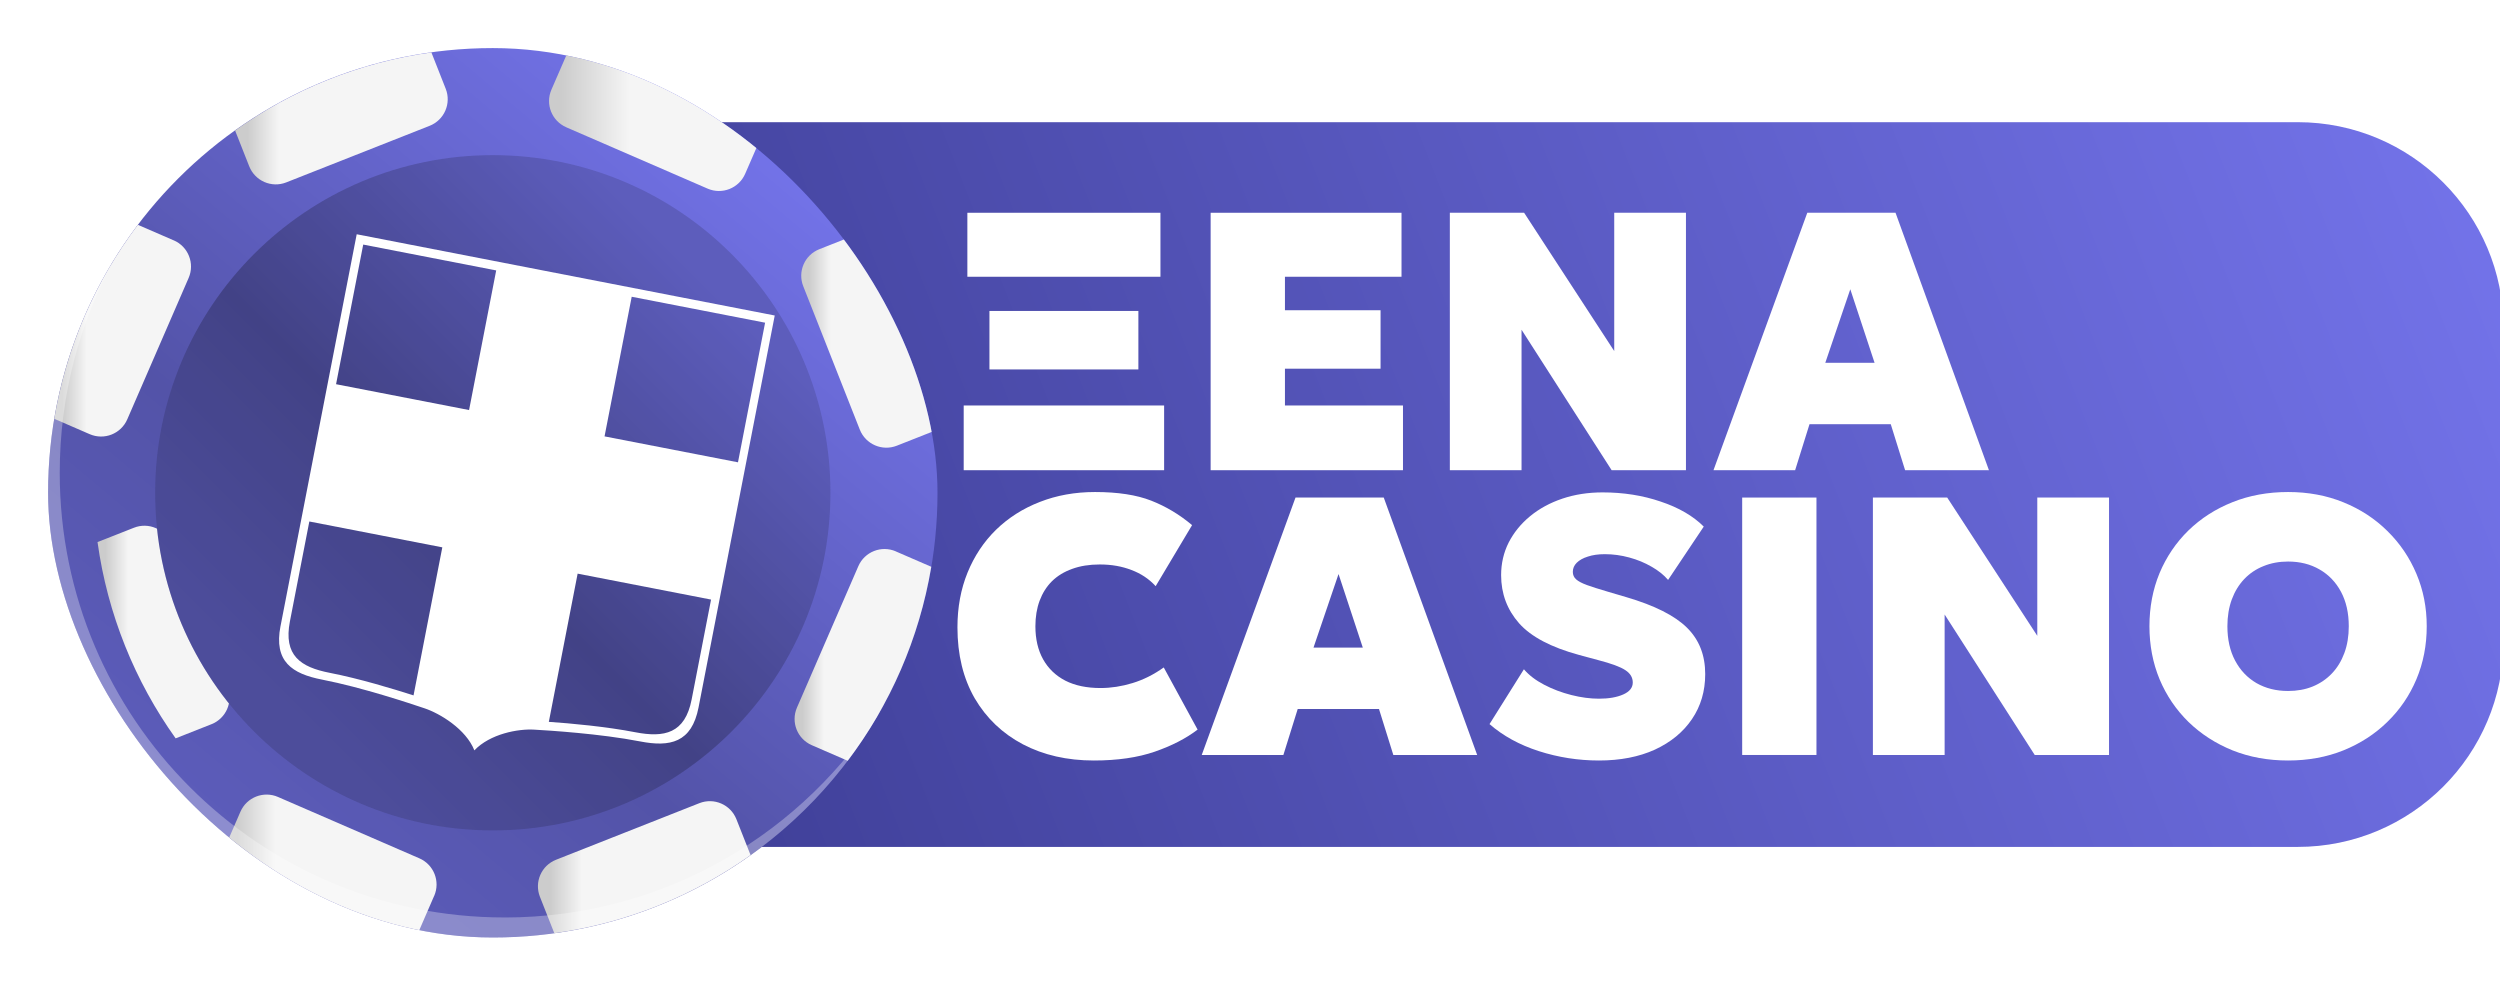
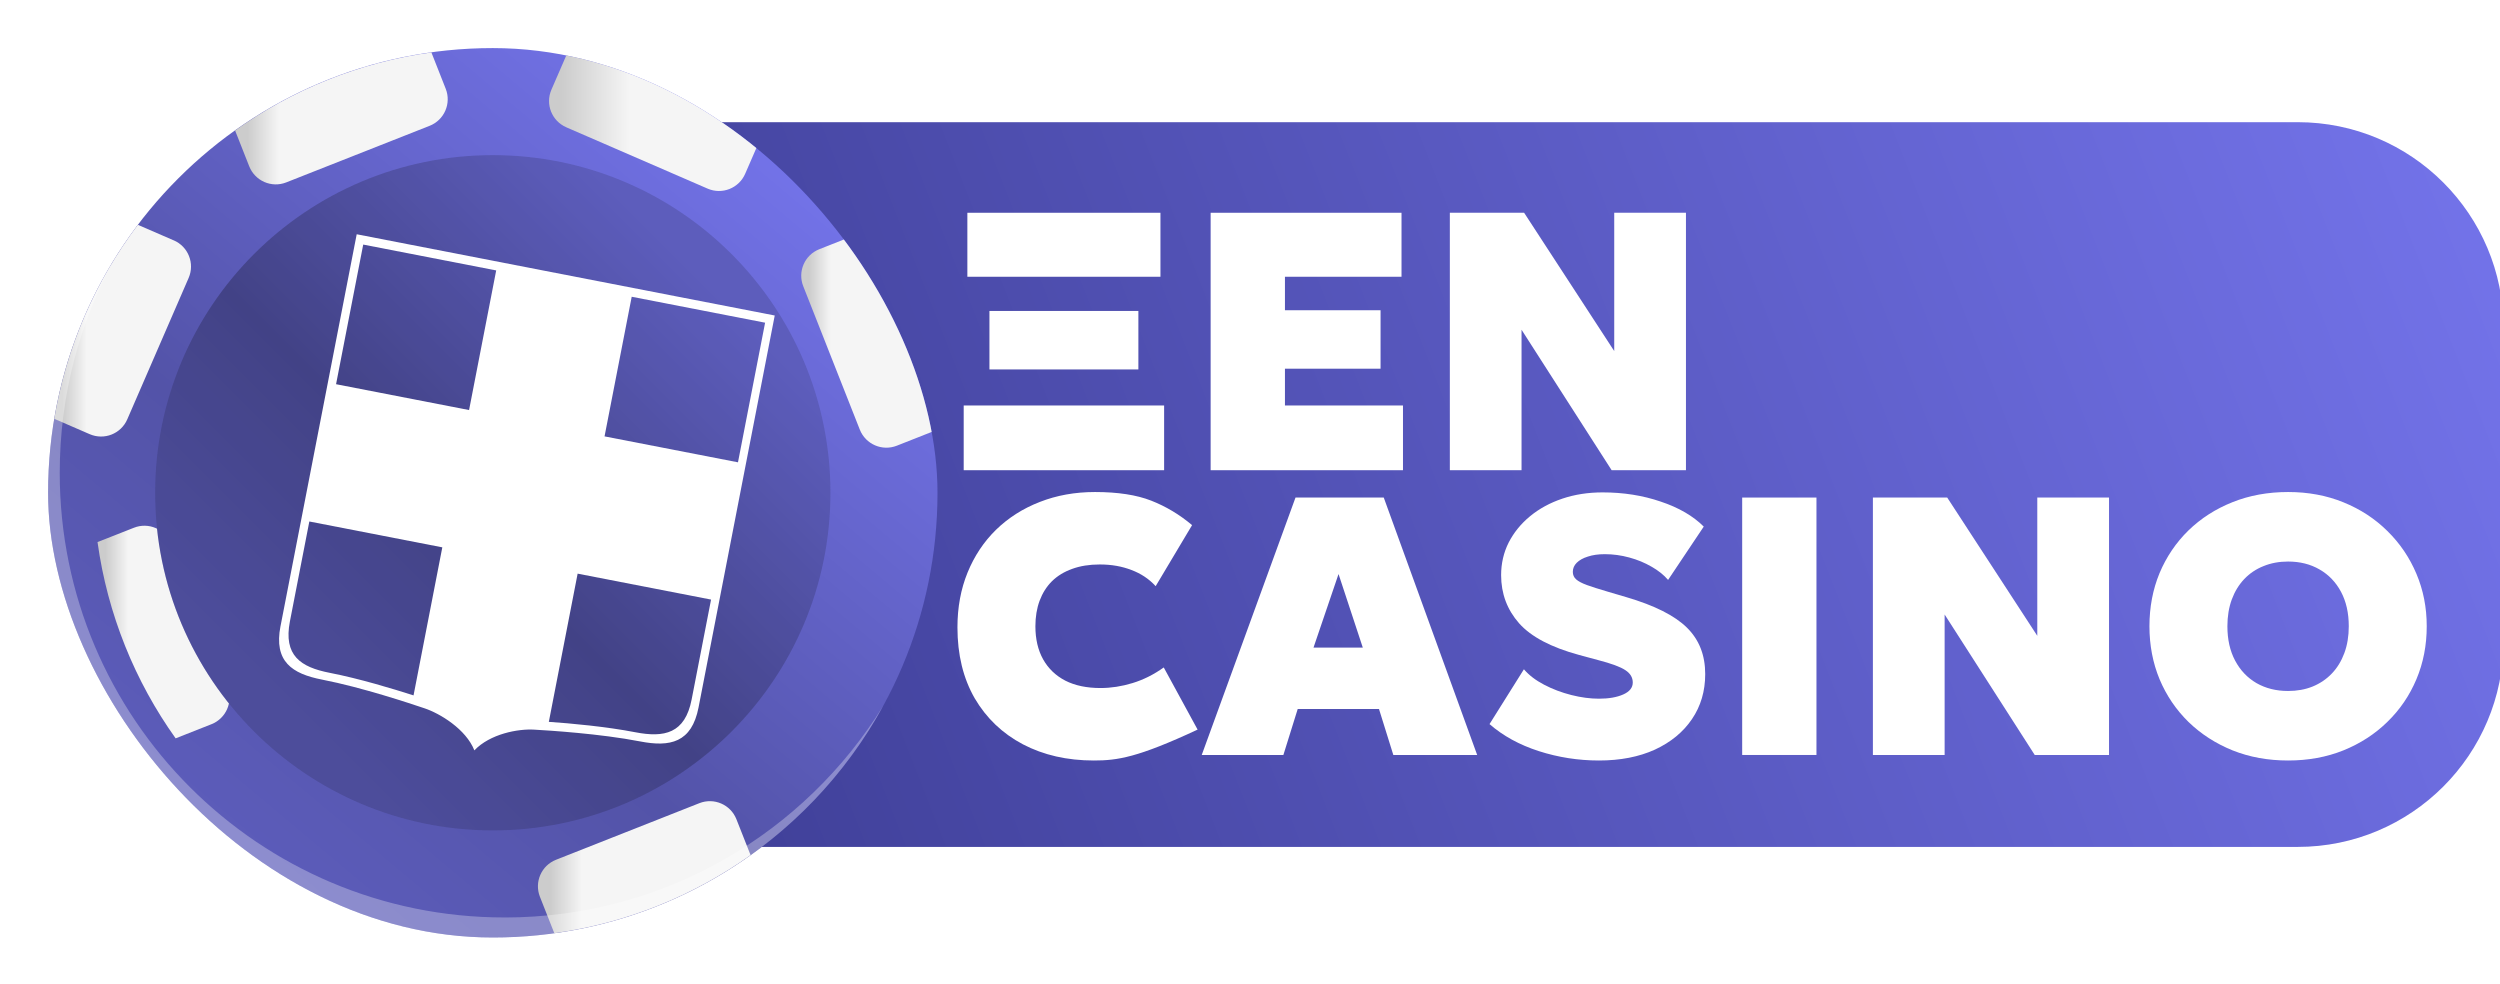
<svg xmlns="http://www.w3.org/2000/svg" width="94" height="37" viewBox="0 0 94 37" fill="none">
  <g clip-path="url(#clip0_173_3249)">
    <path d="M22.914 4.594H86.393C90.668 4.594 94.134 8.06 94.134 12.336V24.102C94.134 28.378 90.668 31.844 86.393 31.844H22.914V4.594Z" fill="url(#paint0_linear_173_3249)" />
    <path d="M36.235 17.68V15.246H43.771V17.68H36.235ZM37.203 13.891V11.692H42.803V13.891H37.203ZM36.373 10.406V8H43.633V10.406H36.373Z" fill="white" />
    <path d="M45.52 17.68V8H52.697V10.406H48.314V11.665H51.909V13.863H48.314V15.246H52.752V17.68H45.52Z" fill="white" />
    <path d="M54.514 17.68V8H57.307L60.695 13.2V8H63.392V17.68H60.598L57.21 12.398V17.68H54.514Z" fill="white" />
-     <path d="M64.427 17.68L67.954 8H71.272L74.784 17.68H71.632L71.093 15.951H68.037L67.497 17.68H64.427ZM68.631 13.642H70.484L69.571 10.876L68.631 13.642Z" fill="white" />
-     <path d="M41.13 28.595C40.125 28.595 39.236 28.392 38.461 27.986C37.692 27.58 37.088 27.004 36.65 26.258C36.217 25.506 36 24.617 36 23.589C36 22.837 36.127 22.151 36.38 21.529C36.634 20.906 36.991 20.369 37.452 19.918C37.917 19.466 38.466 19.118 39.097 18.873C39.729 18.625 40.42 18.5 41.172 18.5C42.029 18.5 42.734 18.608 43.287 18.825C43.84 19.042 44.352 19.348 44.822 19.745L43.453 22.04C43.204 21.768 42.9 21.565 42.541 21.432C42.186 21.293 41.789 21.224 41.351 21.224C40.96 21.224 40.614 21.28 40.314 21.39C40.015 21.496 39.761 21.651 39.554 21.853C39.351 22.056 39.197 22.3 39.09 22.586C38.984 22.872 38.931 23.192 38.931 23.547C38.931 24.031 39.028 24.446 39.222 24.792C39.416 25.137 39.694 25.405 40.059 25.594C40.423 25.778 40.863 25.87 41.379 25.87C41.775 25.87 42.176 25.808 42.582 25.684C42.992 25.559 43.384 25.363 43.757 25.096L45.03 27.433C44.596 27.765 44.059 28.041 43.419 28.263C42.778 28.484 42.015 28.595 41.13 28.595Z" fill="white" />
+     <path d="M41.13 28.595C40.125 28.595 39.236 28.392 38.461 27.986C37.692 27.58 37.088 27.004 36.65 26.258C36.217 25.506 36 24.617 36 23.589C36 22.837 36.127 22.151 36.38 21.529C36.634 20.906 36.991 20.369 37.452 19.918C37.917 19.466 38.466 19.118 39.097 18.873C39.729 18.625 40.42 18.5 41.172 18.5C42.029 18.5 42.734 18.608 43.287 18.825C43.84 19.042 44.352 19.348 44.822 19.745L43.453 22.04C43.204 21.768 42.9 21.565 42.541 21.432C42.186 21.293 41.789 21.224 41.351 21.224C40.96 21.224 40.614 21.28 40.314 21.39C40.015 21.496 39.761 21.651 39.554 21.853C39.351 22.056 39.197 22.3 39.09 22.586C38.984 22.872 38.931 23.192 38.931 23.547C38.931 24.031 39.028 24.446 39.222 24.792C39.416 25.137 39.694 25.405 40.059 25.594C40.423 25.778 40.863 25.87 41.379 25.87C41.775 25.87 42.176 25.808 42.582 25.684C42.992 25.559 43.384 25.363 43.757 25.096L45.03 27.433C42.778 28.484 42.015 28.595 41.13 28.595Z" fill="white" />
    <path d="M45.185 28.387L48.711 18.708H52.029L55.542 28.387H52.389L51.85 26.659H48.794L48.255 28.387H45.185ZM49.388 24.349H51.241L50.329 21.584L49.388 24.349Z" fill="white" />
    <path d="M60.12 28.595C59.346 28.595 58.592 28.477 57.859 28.242C57.131 28.007 56.513 27.668 56.006 27.226L57.299 25.165C57.488 25.386 57.742 25.58 58.06 25.746C58.378 25.912 58.719 26.041 59.083 26.133C59.447 26.225 59.793 26.271 60.12 26.271C60.489 26.271 60.793 26.218 61.033 26.112C61.272 26.006 61.392 25.857 61.392 25.663C61.392 25.474 61.3 25.32 61.116 25.2C60.931 25.075 60.59 24.949 60.092 24.82L59.373 24.626C58.322 24.34 57.571 23.944 57.119 23.437C56.668 22.925 56.442 22.321 56.442 21.625C56.442 21.187 56.536 20.779 56.725 20.401C56.919 20.024 57.186 19.694 57.527 19.413C57.873 19.127 58.279 18.906 58.744 18.749C59.21 18.592 59.714 18.514 60.258 18.514C61.042 18.514 61.77 18.629 62.443 18.86C63.121 19.086 63.66 19.399 64.061 19.8L62.72 21.805C62.558 21.616 62.351 21.45 62.097 21.307C61.844 21.16 61.565 21.044 61.261 20.962C60.957 20.879 60.65 20.837 60.341 20.837C60.097 20.837 59.885 20.867 59.705 20.927C59.525 20.982 59.385 21.061 59.283 21.162C59.187 21.259 59.138 21.372 59.138 21.501C59.138 21.616 59.18 21.71 59.263 21.784C59.346 21.858 59.482 21.93 59.671 21.999C59.864 22.068 60.125 22.151 60.452 22.247L61.157 22.455C62.208 22.764 62.964 23.144 63.425 23.596C63.886 24.047 64.116 24.631 64.116 25.345C64.116 25.986 63.95 26.55 63.618 27.039C63.287 27.527 62.821 27.91 62.222 28.187C61.623 28.459 60.922 28.595 60.12 28.595Z" fill="white" />
    <path d="M65.506 28.387V18.708H68.299V28.387H65.506Z" fill="white" />
    <path d="M70.421 28.387V18.708H73.215L76.602 23.907V18.708H79.299V28.387H76.506L73.118 23.105V28.387H70.421Z" fill="white" />
    <path d="M86.032 28.595C85.276 28.595 84.58 28.468 83.944 28.214C83.308 27.956 82.755 27.599 82.285 27.143C81.819 26.686 81.457 26.152 81.199 25.538C80.946 24.925 80.819 24.262 80.819 23.547C80.819 22.828 80.946 22.162 81.199 21.549C81.457 20.936 81.819 20.401 82.285 19.945C82.755 19.489 83.308 19.134 83.944 18.881C84.58 18.627 85.276 18.5 86.032 18.5C86.788 18.5 87.481 18.629 88.113 18.887C88.749 19.145 89.3 19.505 89.765 19.966C90.236 20.427 90.6 20.964 90.858 21.577C91.116 22.185 91.245 22.842 91.245 23.547C91.245 24.262 91.116 24.925 90.858 25.538C90.6 26.152 90.236 26.686 89.765 27.143C89.3 27.599 88.749 27.956 88.113 28.214C87.481 28.468 86.788 28.595 86.032 28.595ZM86.032 25.981C86.368 25.981 86.675 25.926 86.951 25.815C87.233 25.7 87.475 25.536 87.677 25.324C87.88 25.112 88.037 24.856 88.147 24.557C88.258 24.257 88.314 23.921 88.314 23.547C88.314 23.049 88.217 22.619 88.023 22.254C87.829 21.89 87.56 21.609 87.214 21.411C86.873 21.213 86.479 21.114 86.032 21.114C85.695 21.114 85.387 21.171 85.105 21.287C84.829 21.397 84.589 21.558 84.386 21.77C84.184 21.983 84.027 22.238 83.916 22.538C83.806 22.837 83.75 23.174 83.75 23.547C83.75 24.045 83.847 24.476 84.041 24.84C84.234 25.204 84.502 25.485 84.843 25.684C85.188 25.882 85.585 25.981 86.032 25.981Z" fill="white" />
    <g filter="url(#filter0_d_173_3249)">
      <g clip-path="url(#clip1_173_3249)">
        <path d="M16.721 35.25C25.956 35.25 33.442 27.764 33.442 18.529C33.442 9.294 25.956 1.808 16.721 1.808C7.486 1.808 0 9.294 0 18.529C0 27.764 7.486 35.25 16.721 35.25Z" fill="url(#paint1_linear_173_3249)" />
        <path d="M16.721 30.769C23.481 30.769 28.962 25.289 28.962 18.529C28.962 11.768 23.481 6.288 16.721 6.288C9.961 6.288 4.48 11.768 4.48 18.529C4.48 25.289 9.961 30.769 16.721 30.769Z" fill="url(#paint2_linear_173_3249)" />
        <path d="M16.721 30.769C23.481 30.769 28.962 25.289 28.962 18.529C28.962 11.768 23.481 6.288 16.721 6.288C9.961 6.288 4.48 11.768 4.48 18.529C4.48 25.289 9.961 30.769 16.721 30.769Z" fill="url(#paint3_linear_173_3249)" />
        <path opacity="0.4" d="M16.512 6.665C23.272 6.665 28.753 12.145 28.753 18.905C28.753 20.971 28.239 22.916 27.335 24.623C28.368 22.829 28.962 20.749 28.962 18.529C28.962 11.77 23.482 6.289 16.721 6.289C12.027 6.289 7.953 8.932 5.898 12.811C8.011 9.139 11.972 6.665 16.512 6.665H16.512Z" fill="#0D5EAF" />
        <path d="M6.747 25.838L4.619 20.447C4.402 19.895 3.778 19.625 3.228 19.843L1.859 20.382C2.236 23.107 3.27 25.622 4.796 27.762L6.143 27.23C6.694 27.013 6.965 26.389 6.747 25.838Z" fill="url(#paint4_linear_173_3249)" />
        <path d="M4.727 9.039L3.376 8.453C1.789 10.554 0.688 13.04 0.234 15.748L1.565 16.325C2.109 16.561 2.741 16.312 2.977 15.768L5.285 10.45C5.521 9.907 5.272 9.275 4.728 9.038L4.727 9.039Z" fill="url(#paint5_linear_173_3249)" />
        <path d="M7.563 6.254C7.781 6.805 8.405 7.076 8.955 6.858L14.347 4.73C14.898 4.513 15.169 3.889 14.951 3.338L14.412 1.97C11.686 2.347 9.172 3.381 7.031 4.906L7.563 6.254Z" fill="url(#paint6_linear_173_3249)" />
-         <path d="M14.518 33.685C14.754 33.141 14.504 32.509 13.96 32.273L8.643 29.965C8.099 29.729 7.467 29.979 7.231 30.523L6.645 31.873C8.745 33.461 11.231 34.563 13.939 35.016L14.516 33.685H14.518Z" fill="url(#paint7_linear_173_3249)" />
        <path d="M19.481 4.785L24.798 7.092C25.342 7.329 25.974 7.079 26.21 6.535L26.797 5.185C24.697 3.596 22.21 2.495 19.503 2.042L18.925 3.373C18.689 3.917 18.939 4.548 19.483 4.785H19.481Z" fill="url(#paint8_linear_173_3249)" />
        <path d="M25.881 30.803C25.663 30.252 25.04 29.982 24.489 30.199L19.098 32.327C18.546 32.545 18.276 33.168 18.493 33.719L19.033 35.087C21.758 34.71 24.272 33.677 26.413 32.151L25.881 30.803Z" fill="url(#paint9_linear_173_3249)" />
        <path d="M28.394 10.762L30.521 16.154C30.739 16.705 31.363 16.976 31.913 16.758L33.282 16.218C32.905 13.493 31.871 10.979 30.345 8.838L28.998 9.37C28.446 9.588 28.176 10.211 28.394 10.762Z" fill="url(#paint10_linear_173_3249)" />
-         <path d="M31.877 20.732C31.333 20.496 30.701 20.746 30.465 21.29L28.157 26.607C27.922 27.151 28.171 27.783 28.715 28.019L30.065 28.605C31.653 26.505 32.754 24.018 33.208 21.311L31.877 20.734V20.732Z" fill="url(#paint11_linear_173_3249)" />
        <path d="M19.661 6.646C18.719 6.414 17.735 6.288 16.721 6.288C15.769 6.288 14.843 6.4 13.953 6.606V7.879H19.661V6.646Z" fill="url(#paint12_linear_173_3249)" />
        <path d="M10.398 8.048C9.568 8.55 8.783 9.157 8.066 9.874C7.393 10.547 6.818 11.282 6.334 12.057L7.234 12.957L11.271 8.92L10.399 8.048H10.398Z" fill="url(#paint13_linear_173_3249)" />
        <path d="M4.839 15.589C4.606 16.531 4.48 17.515 4.48 18.529C4.48 19.482 4.593 20.407 4.799 21.297H6.072V15.589H4.839Z" fill="url(#paint14_linear_173_3249)" />
        <path d="M6.24 24.852C6.742 25.683 7.349 26.467 8.066 27.184C8.739 27.857 9.474 28.432 10.249 28.916L11.149 28.016L7.112 23.979L6.24 24.851V24.852Z" fill="url(#paint15_linear_173_3249)" />
        <path d="M13.781 30.411C14.724 30.644 15.707 30.769 16.721 30.769C17.674 30.769 18.6 30.657 19.489 30.451V29.178H13.781V30.411Z" fill="url(#paint16_linear_173_3249)" />
        <path d="M23.044 29.01C23.875 28.508 24.659 27.901 25.376 27.184C26.05 26.51 26.625 25.776 27.109 25.001L26.209 24.101L22.172 28.138L23.044 29.01H23.044Z" fill="url(#paint17_linear_173_3249)" />
        <path d="M28.604 21.469C28.837 20.526 28.962 19.543 28.962 18.529C28.962 17.576 28.85 16.65 28.644 15.761H27.371V21.469H28.604Z" fill="url(#paint18_linear_173_3249)" />
        <path d="M27.203 12.205C26.702 11.374 26.095 10.59 25.378 9.873C24.704 9.2 23.97 8.625 23.195 8.141L22.295 9.041L26.332 13.078L27.203 12.206V12.205Z" fill="url(#paint19_linear_173_3249)" />
        <path opacity="0.1" d="M14.223 12.905C20.017 12.905 24.714 17.601 24.714 23.396C24.714 24.2 24.615 24.98 24.444 25.732C26.152 23.866 27.203 21.389 27.203 18.659C27.203 12.864 22.506 8.168 16.712 8.168C11.722 8.168 7.554 11.655 6.49 16.323C8.408 14.227 11.157 12.905 14.222 12.905H14.223Z" fill="white" />
        <path opacity="0.3" d="M17.16 34.497C7.925 34.497 0.438 27.01 0.438 17.776C0.438 14.876 1.177 12.149 2.476 9.771C0.907 12.319 0 15.318 0 18.529C0 27.763 7.487 35.25 16.721 35.25C23.056 35.25 28.567 31.727 31.405 26.533C28.461 31.311 23.183 34.498 17.16 34.498V34.497Z" fill="white" />
        <path d="M16.721 31.224C23.733 31.224 29.417 25.54 29.417 18.529C29.417 11.517 23.733 5.833 16.721 5.833C9.709 5.833 4.025 11.517 4.025 18.529C4.025 25.54 9.709 31.224 16.721 31.224Z" fill="url(#paint20_linear_173_3249)" />
        <path d="M16.721 31.224C23.733 31.224 29.417 25.54 29.417 18.529C29.417 11.517 23.733 5.833 16.721 5.833C9.709 5.833 4.025 11.517 4.025 18.529C4.025 25.54 9.709 31.224 16.721 31.224Z" fill="black" fill-opacity="0.2" />
        <g filter="url(#filter1_d_173_3249)">
          <path fill-rule="evenodd" clip-rule="evenodd" d="M8.121 23.231L10.985 8.498L26.703 11.553L23.839 26.287C23.581 27.616 22.768 27.787 21.639 27.567C20.138 27.276 18.216 27.156 17.667 27.125C17.051 27.086 15.997 27.285 15.409 27.904C15.096 27.11 14.12 26.516 13.529 26.32C13.009 26.145 11.188 25.536 9.686 25.244C8.557 25.024 7.861 24.566 8.12 23.231L8.121 23.231ZM24.309 22.234L23.579 25.989C23.33 27.274 22.548 27.433 21.463 27.223C20.378 27.012 19.013 26.885 18.209 26.832L19.292 21.259L24.308 22.234L24.309 22.234ZM9.204 19.298L8.474 23.052C8.225 24.337 8.873 24.775 9.974 24.989C11.075 25.203 12.351 25.589 13.122 25.837L14.204 20.27L9.204 19.298ZM16.23 9.858L11.23 8.886L10.209 14.136L15.21 15.108L16.23 9.858ZM21.325 10.848L26.341 11.823L25.321 17.073L20.304 16.098L21.325 10.848Z" fill="white" />
        </g>
      </g>
    </g>
  </g>
  <defs>
    <filter id="filter0_d_173_3249" x="-0.271" y="-0.271" width="37.599" height="37.6" filterUnits="userSpaceOnUse" color-interpolation-filters="sRGB">
      <feFlood flood-opacity="0" result="BackgroundImageFix" />
      <feColorMatrix in="SourceAlpha" type="matrix" values="0 0 0 0 0 0 0 0 0 0 0 0 0 0 0 0 0 0 127 0" result="hardAlpha" />
      <feOffset dx="1.808" />
      <feGaussianBlur stdDeviation="1.039" />
      <feComposite in2="hardAlpha" operator="out" />
      <feColorMatrix type="matrix" values="0 0 0 0 0 0 0 0 0 0 0 0 0 0 0 0 0 0 0.25 0" />
      <feBlend mode="normal" in2="BackgroundImageFix" result="effect1_dropShadow_173_3249" />
      <feBlend mode="normal" in="SourceGraphic" in2="effect1_dropShadow_173_3249" result="shape" />
    </filter>
    <filter id="filter1_d_173_3249" x="6.89" y="7.012" width="22.229" height="22.998" filterUnits="userSpaceOnUse" color-interpolation-filters="sRGB">
      <feFlood flood-opacity="0" result="BackgroundImageFix" />
      <feColorMatrix in="SourceAlpha" type="matrix" values="0 0 0 0 0 0 0 0 0 0 0 0 0 0 0 0 0 0 127 0" result="hardAlpha" />
      <feOffset dx="0.619" dy="0.31" />
      <feGaussianBlur stdDeviation="0.898" />
      <feComposite in2="hardAlpha" operator="out" />
      <feColorMatrix type="matrix" values="0 0 0 0 0 0 0 0 0 0 0 0 0 0 0 0 0 0 0.45 0" />
      <feBlend mode="normal" in2="BackgroundImageFix" result="effect1_dropShadow_173_3249" />
      <feBlend mode="normal" in="SourceGraphic" in2="effect1_dropShadow_173_3249" result="shape" />
    </filter>
    <linearGradient id="paint0_linear_173_3249" x1="94.134" y1="4.594" x2="23.125" y2="32.384" gradientUnits="userSpaceOnUse">
      <stop stop-color="#7474EB" />
      <stop offset="1" stop-color="#3D3D94" />
    </linearGradient>
    <linearGradient id="paint1_linear_173_3249" x1="2.998" y1="34.896" x2="28.164" y2="4.882" gradientUnits="userSpaceOnUse">
      <stop stop-color="#6060C2" />
      <stop offset="0.42" stop-color="#5353A8" />
      <stop offset="0.99" stop-color="#7474EB" />
    </linearGradient>
    <linearGradient id="paint2_linear_173_3249" x1="9.082" y1="26.168" x2="24.572" y2="10.678" gradientUnits="userSpaceOnUse">
      <stop stop-color="#CCCCCC" />
      <stop offset="0" stop-color="#F5F5F5" />
    </linearGradient>
    <linearGradient id="paint3_linear_173_3249" x1="9.082" y1="26.168" x2="24.572" y2="10.678" gradientUnits="userSpaceOnUse">
      <stop stop-color="#CCCCCC" />
      <stop offset="0" stop-color="#F5F5F5" />
    </linearGradient>
    <linearGradient id="paint4_linear_173_3249" x1="2.151" y1="23.765" x2="6.592" y2="23.765" gradientUnits="userSpaceOnUse">
      <stop stop-color="#CCCCCC" />
      <stop offset="0.195" stop-color="#F5F5F5" />
    </linearGradient>
    <linearGradient id="paint5_linear_173_3249" x1="0.535" y1="12.434" x2="5.134" y2="12.434" gradientUnits="userSpaceOnUse">
      <stop stop-color="#CCCCCC" />
      <stop offset="0.2" stop-color="#F5F5F5" />
    </linearGradient>
    <linearGradient id="paint6_linear_173_3249" x1="7.501" y1="4.452" x2="14.655" y2="4.452" gradientUnits="userSpaceOnUse">
      <stop stop-color="#CCCCCC" />
      <stop offset="0.165" stop-color="#F5F5F5" />
    </linearGradient>
    <linearGradient id="paint7_linear_173_3249" x1="7.113" y1="32.446" x2="14.237" y2="32.446" gradientUnits="userSpaceOnUse">
      <stop stop-color="#CCCCCC" />
      <stop offset="0.2" stop-color="#F5F5F5" />
    </linearGradient>
    <linearGradient id="paint8_linear_173_3249" x1="19.303" y1="4.612" x2="26.426" y2="4.612" gradientUnits="userSpaceOnUse">
      <stop stop-color="#CCCCCC" />
      <stop offset="0.36" stop-color="#F5F5F5" />
    </linearGradient>
    <linearGradient id="paint9_linear_173_3249" x1="18.887" y1="32.606" x2="26.042" y2="32.606" gradientUnits="userSpaceOnUse">
      <stop stop-color="#CCCCCC" />
      <stop offset="0.165" stop-color="#F5F5F5" />
    </linearGradient>
    <linearGradient id="paint10_linear_173_3249" x1="28.61" y1="12.836" x2="33.051" y2="12.836" gradientUnits="userSpaceOnUse">
      <stop stop-color="#CCCCCC" />
      <stop offset="0.185" stop-color="#F5F5F5" />
    </linearGradient>
    <linearGradient id="paint11_linear_173_3249" x1="28.37" y1="24.623" x2="32.968" y2="24.623" gradientUnits="userSpaceOnUse">
      <stop stop-color="#CCCCCC" />
      <stop offset="0.175" stop-color="#F5F5F5" />
    </linearGradient>
    <linearGradient id="paint12_linear_173_3249" x1="13.953" y1="7.084" x2="19.661" y2="7.084" gradientUnits="userSpaceOnUse">
      <stop stop-color="#6060C2" />
      <stop offset="0.42" stop-color="#5353A8" />
      <stop offset="0.99" stop-color="#7474EB" />
    </linearGradient>
    <linearGradient id="paint13_linear_173_3249" x1="6.672" y1="12.393" x2="10.708" y2="8.357" gradientUnits="userSpaceOnUse">
      <stop stop-color="#6060C2" />
      <stop offset="0.42" stop-color="#5353A8" />
      <stop offset="0.99" stop-color="#7474EB" />
    </linearGradient>
    <linearGradient id="paint14_linear_173_3249" x1="5.276" y1="21.297" x2="5.276" y2="15.588" gradientUnits="userSpaceOnUse">
      <stop stop-color="#6060C2" />
      <stop offset="0.42" stop-color="#5353A8" />
      <stop offset="0.99" stop-color="#7474EB" />
    </linearGradient>
    <linearGradient id="paint15_linear_173_3249" x1="10.586" y1="28.578" x2="6.549" y2="24.541" gradientUnits="userSpaceOnUse">
      <stop stop-color="#6060C2" />
      <stop offset="0.42" stop-color="#5353A8" />
      <stop offset="0.99" stop-color="#7474EB" />
    </linearGradient>
    <linearGradient id="paint16_linear_173_3249" x1="19.489" y1="29.974" x2="13.781" y2="29.974" gradientUnits="userSpaceOnUse">
      <stop stop-color="#6060C2" />
      <stop offset="0.42" stop-color="#5353A8" />
      <stop offset="0.99" stop-color="#7474EB" />
    </linearGradient>
    <linearGradient id="paint17_linear_173_3249" x1="26.77" y1="24.663" x2="22.733" y2="28.7" gradientUnits="userSpaceOnUse">
      <stop stop-color="#6060C2" />
      <stop offset="0.42" stop-color="#5353A8" />
      <stop offset="0.99" stop-color="#7474EB" />
    </linearGradient>
    <linearGradient id="paint18_linear_173_3249" x1="28.166" y1="15.76" x2="28.166" y2="21.469" gradientUnits="userSpaceOnUse">
      <stop stop-color="#6060C2" />
      <stop offset="0.42" stop-color="#5353A8" />
      <stop offset="0.99" stop-color="#7474EB" />
    </linearGradient>
    <linearGradient id="paint19_linear_173_3249" x1="22.857" y1="8.479" x2="26.893" y2="12.516" gradientUnits="userSpaceOnUse">
      <stop stop-color="#6060C2" />
      <stop offset="0.42" stop-color="#5353A8" />
      <stop offset="0.99" stop-color="#7474EB" />
    </linearGradient>
    <linearGradient id="paint20_linear_173_3249" x1="8.797" y1="26.453" x2="24.864" y2="10.386" gradientUnits="userSpaceOnUse">
      <stop stop-color="#6060C2" />
      <stop offset="0.42" stop-color="#5353A8" />
      <stop offset="0.99" stop-color="#7474EB" />
    </linearGradient>
    <clipPath id="clip0_173_3249">
      <rect width="94" height="37" fill="white" />
    </clipPath>
    <clipPath id="clip1_173_3249">
      <rect y="1.808" width="33.442" height="33.442" rx="16.721" fill="white" />
    </clipPath>
  </defs>
</svg>